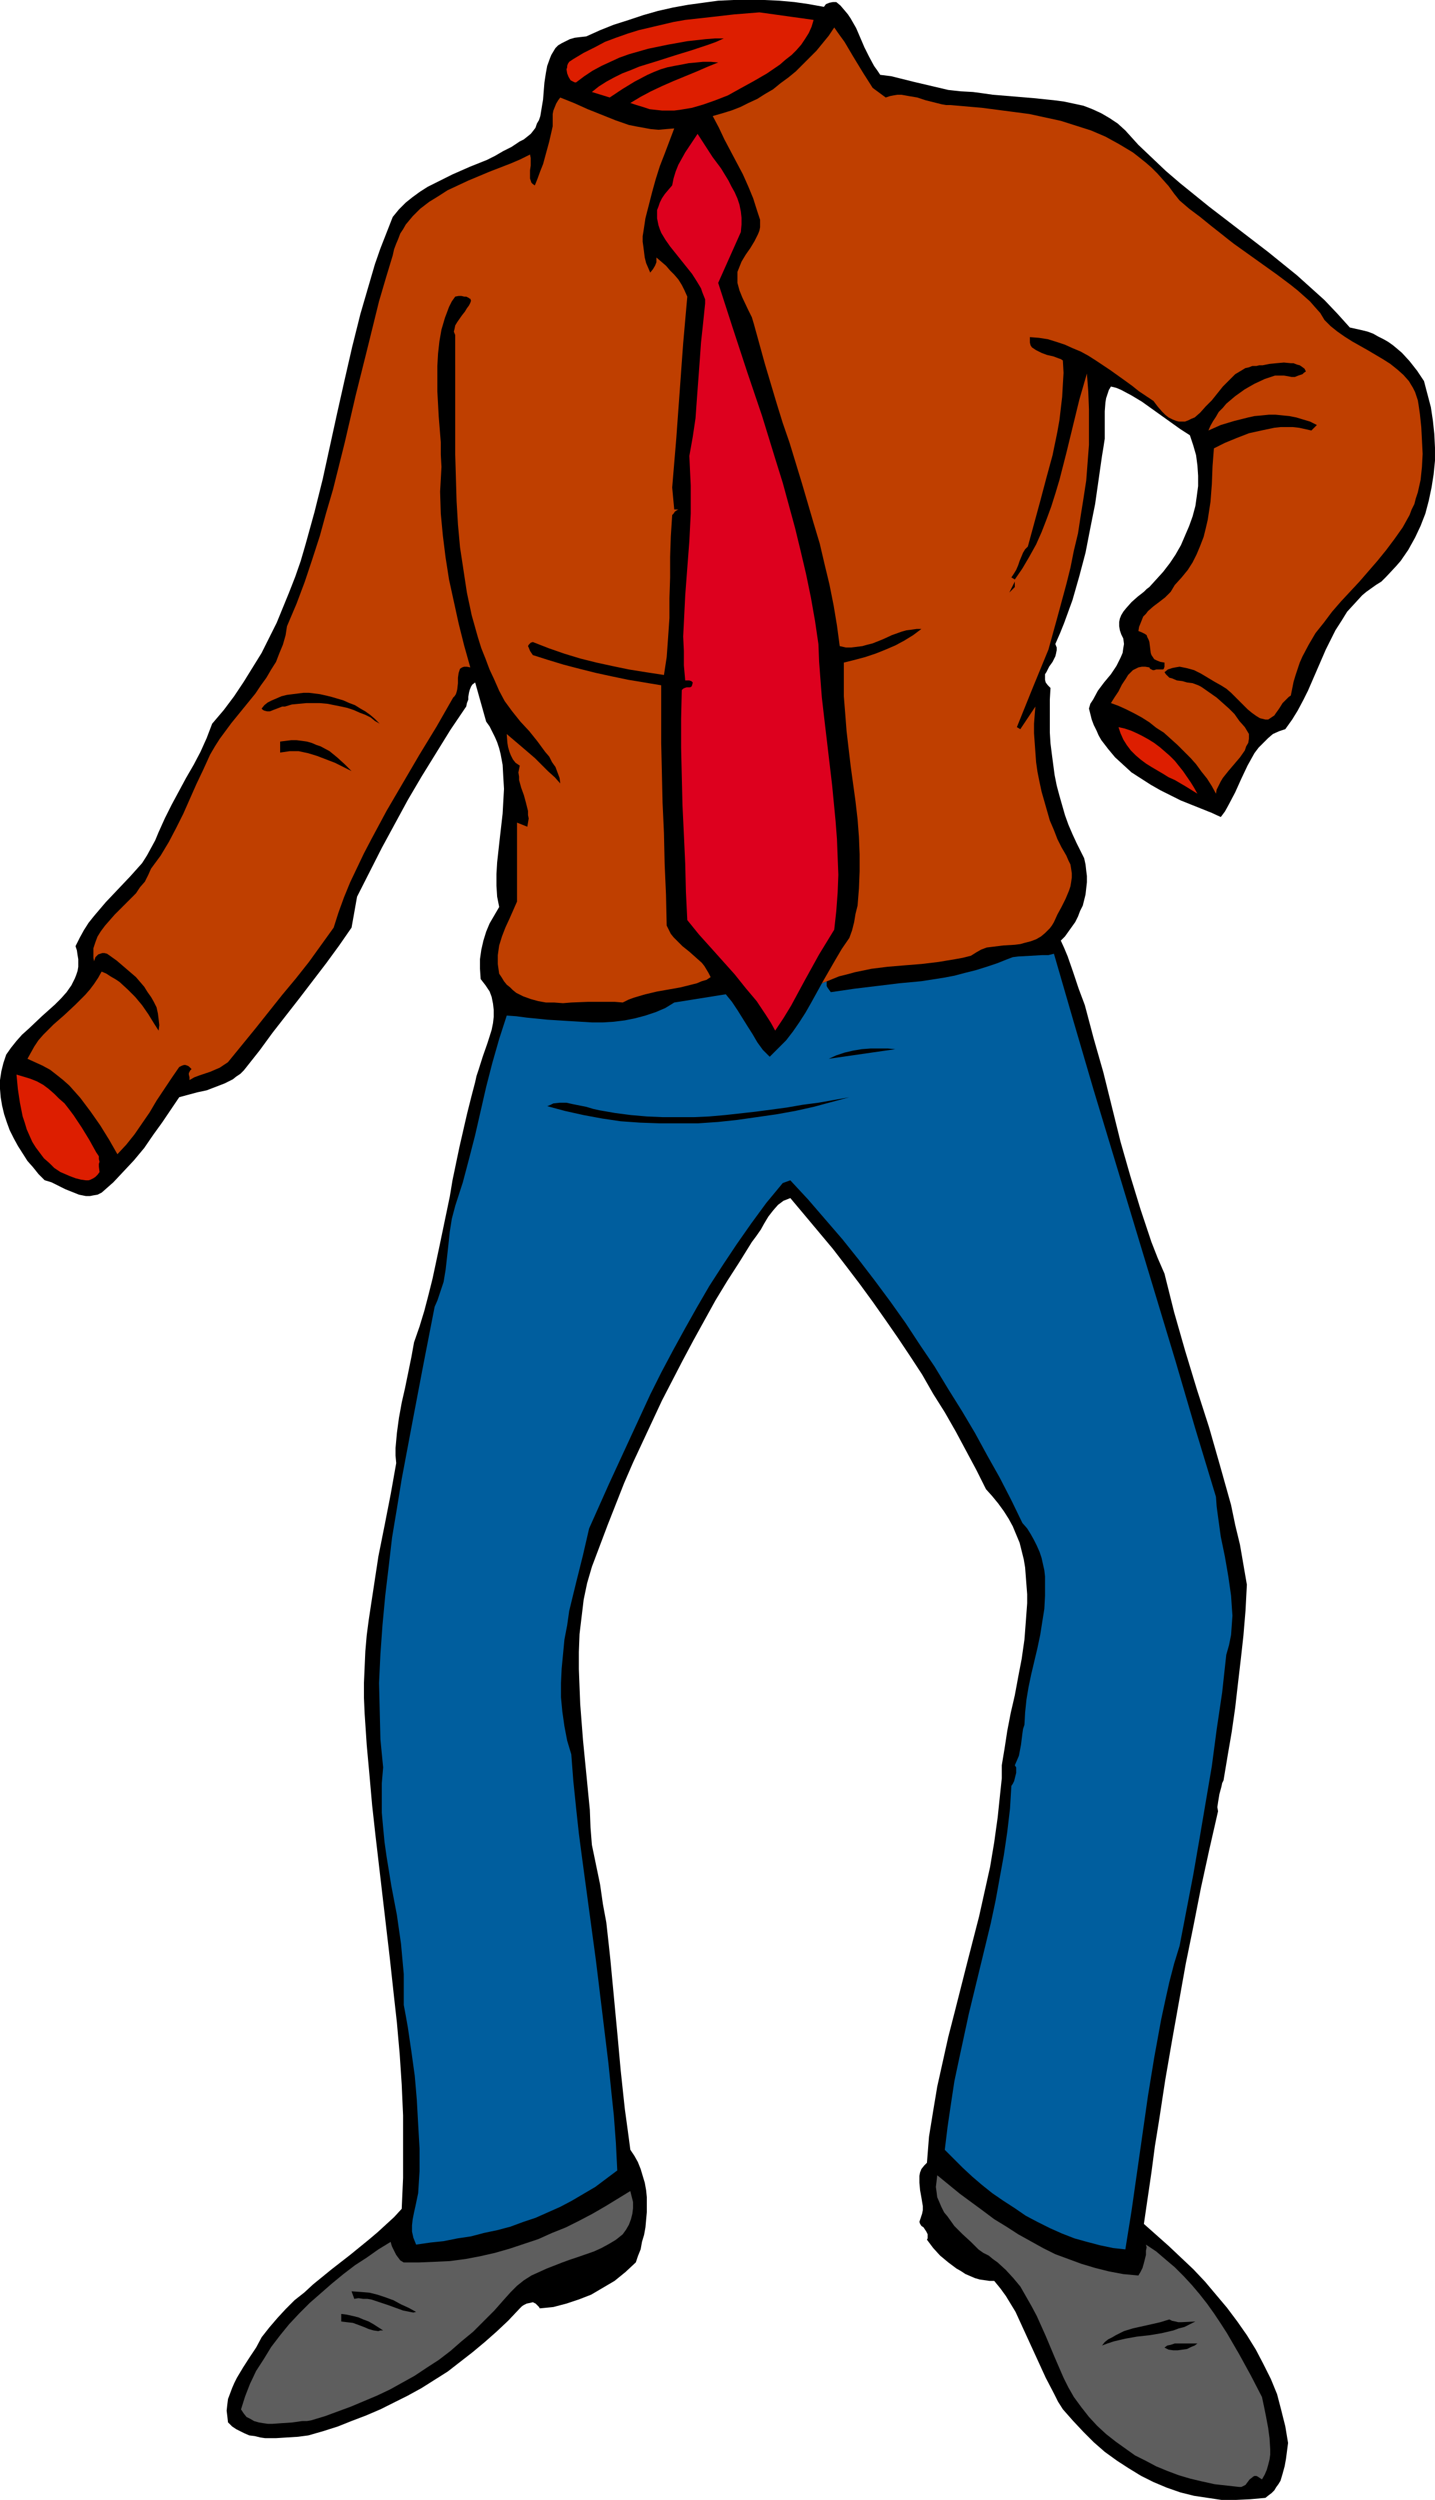
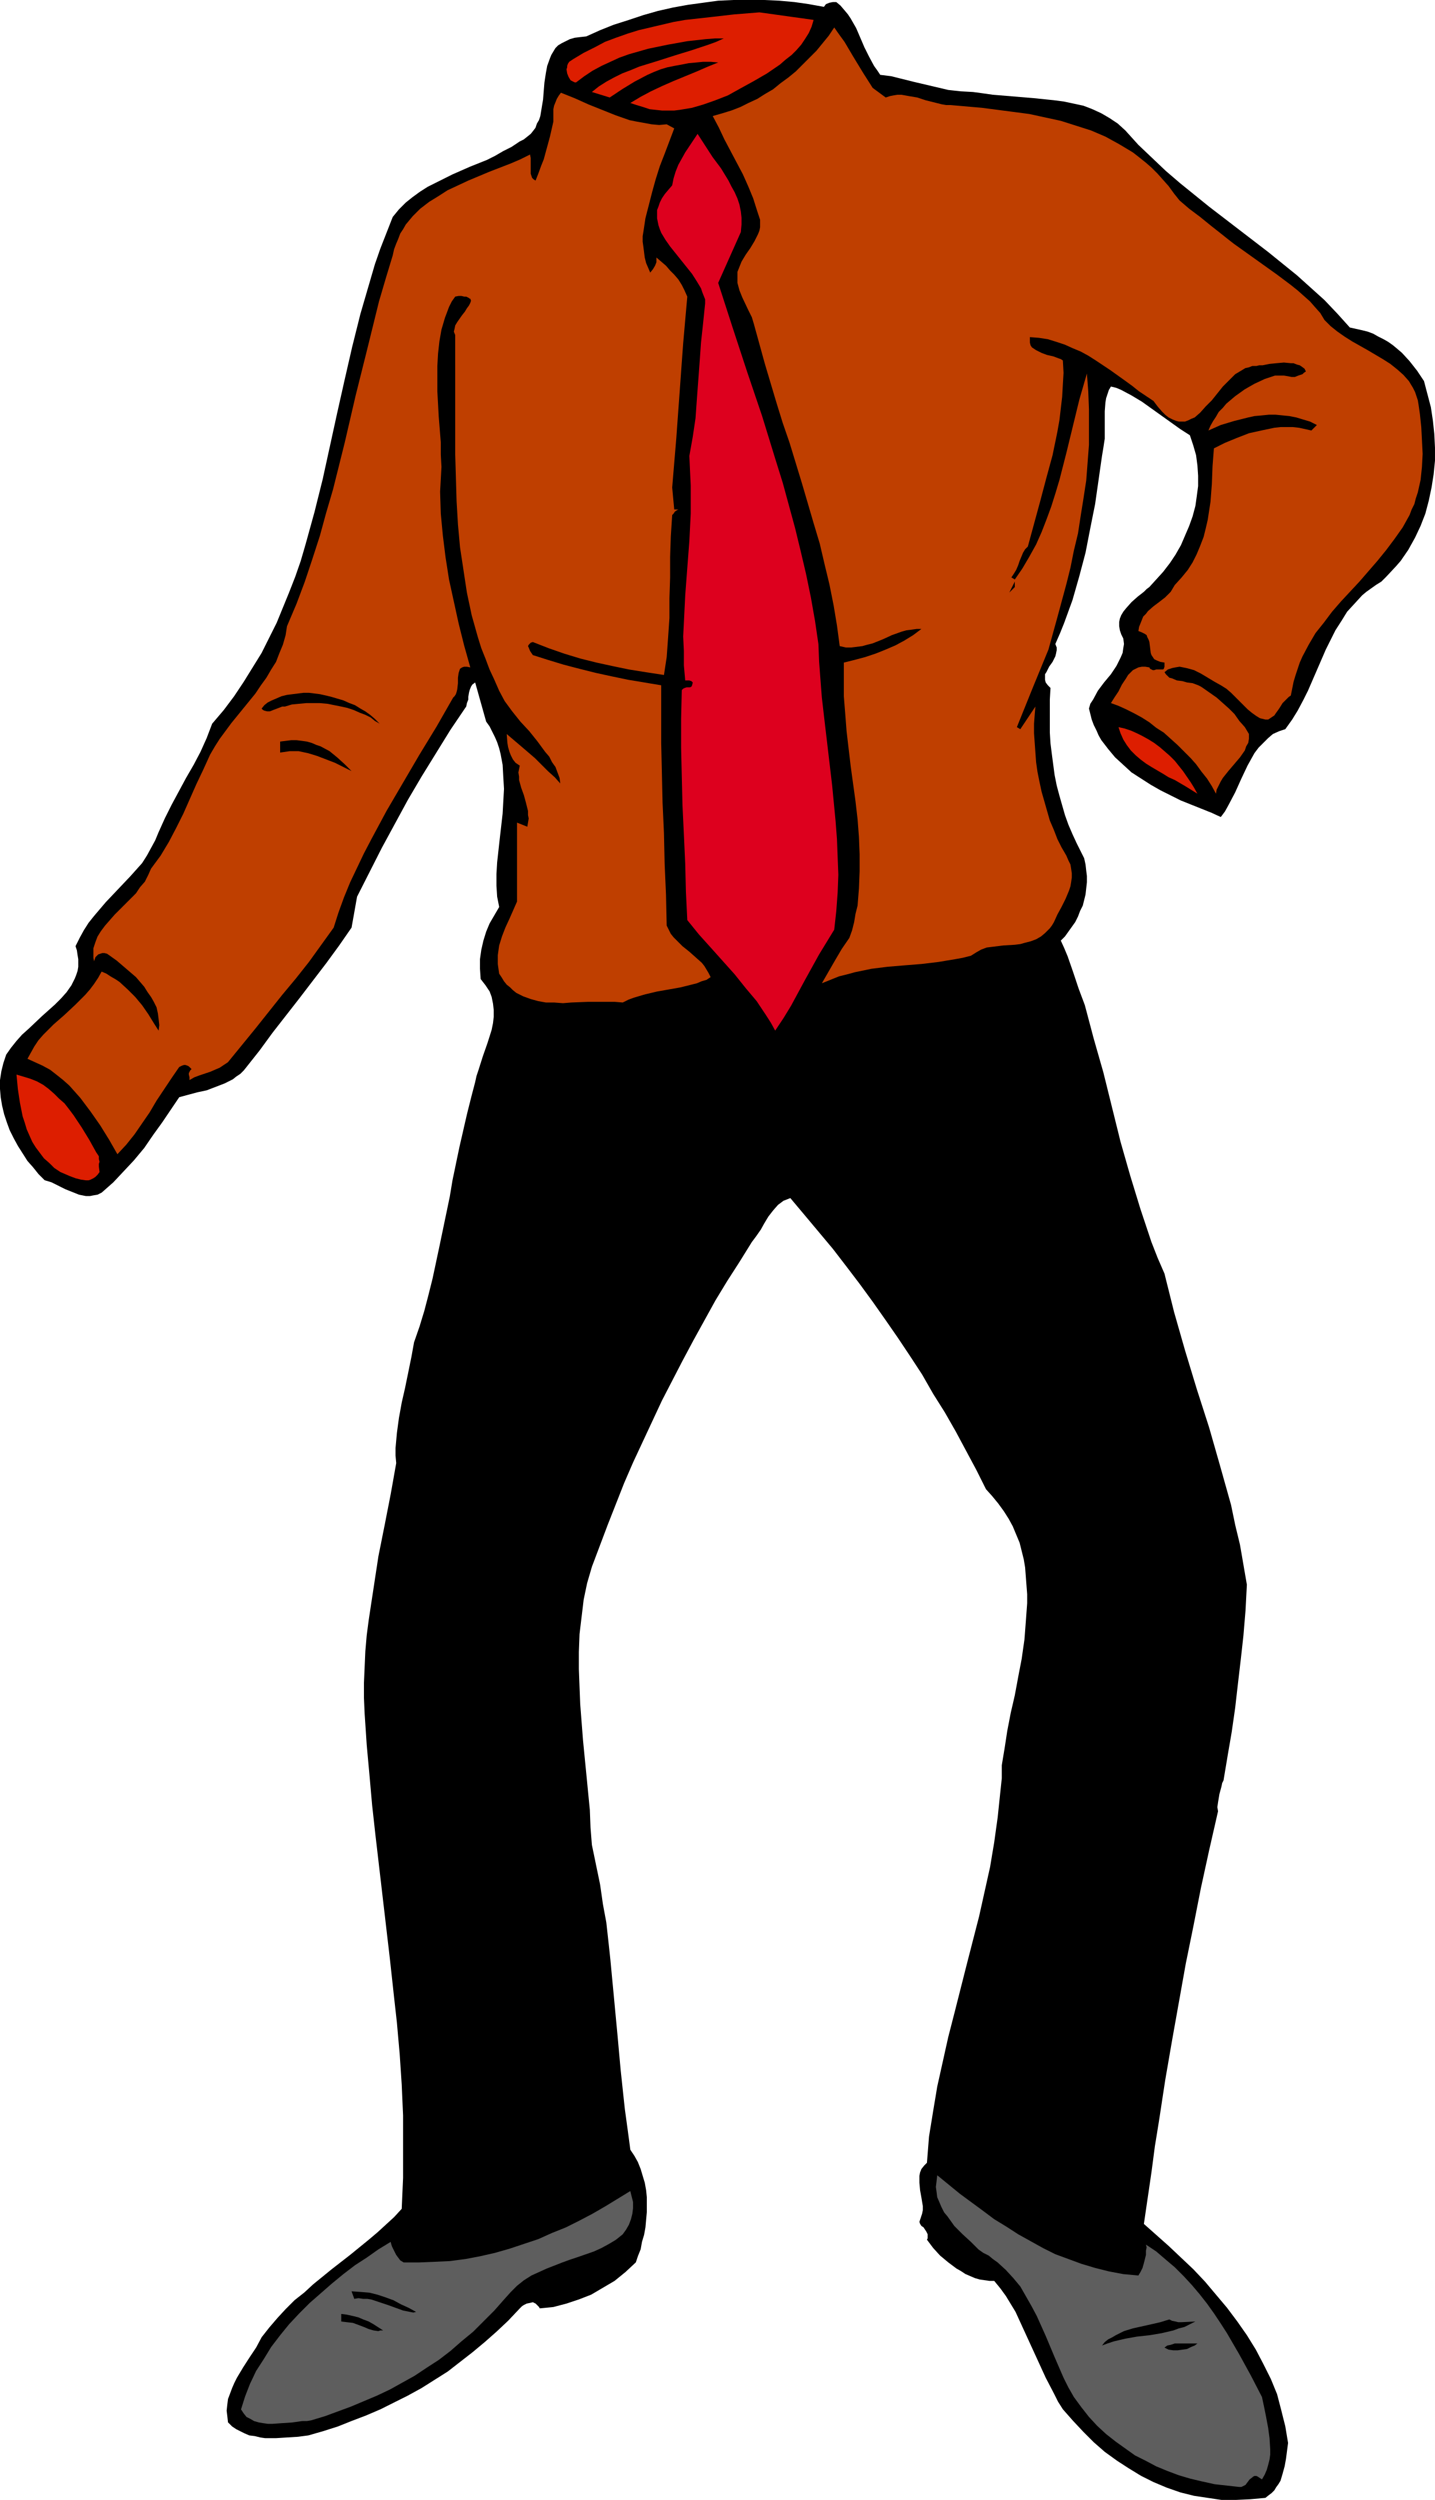
<svg xmlns="http://www.w3.org/2000/svg" xmlns:ns1="http://sodipodi.sourceforge.net/DTD/sodipodi-0.dtd" xmlns:ns2="http://www.inkscape.org/namespaces/inkscape" version="1.0" width="89.361mm" height="155.668mm" id="svg19" ns1:docname="Invisible Man 3.wmf">
  <ns1:namedview id="namedview19" pagecolor="#ffffff" bordercolor="#000000" borderopacity="0.25" ns2:showpageshadow="2" ns2:pageopacity="0.0" ns2:pagecheckerboard="0" ns2:deskcolor="#d1d1d1" ns2:document-units="mm" />
  <defs id="defs1">
    <pattern id="WMFhbasepattern" patternUnits="userSpaceOnUse" width="6" height="6" x="0" y="0" />
  </defs>
  <path style="fill:#000000;fill-opacity:1;fill-rule:evenodd;stroke:none" d="m 196.828,0.485 0.97,0.808 0.97,1.131 0.808,0.97 0.646,0.97 1.293,2.262 0.97,2.262 0.97,2.262 1.131,2.262 1.131,2.101 0.808,1.131 0.646,0.97 2.586,0.323 2.586,0.646 2.586,0.646 2.747,0.646 2.747,0.646 2.747,0.646 2.909,0.323 2.909,0.162 2.424,0.323 2.262,0.323 9.696,0.808 4.686,0.485 2.424,0.323 2.262,0.485 2.262,0.485 2.101,0.808 2.101,0.97 1.939,1.131 1.939,1.293 1.778,1.616 3.07,3.393 3.232,3.07 3.232,3.07 3.394,2.909 3.394,2.747 3.394,2.747 6.949,5.333 6.949,5.333 3.394,2.747 3.394,2.747 3.232,2.909 3.232,2.909 3.07,3.232 2.909,3.232 1.454,0.323 1.454,0.323 1.293,0.323 1.293,0.485 1.131,0.646 1.293,0.646 1.131,0.646 1.131,0.808 0.97,0.808 1.131,0.97 1.778,1.939 1.778,2.262 1.616,2.424 0.808,3.07 0.808,3.07 0.485,3.232 0.323,3.07 0.162,3.232 v 3.07 l -0.323,3.232 -0.485,3.07 -0.646,3.07 -0.808,3.07 -1.131,2.909 -1.293,2.747 -1.616,2.909 -1.778,2.585 -1.131,1.293 -2.262,2.424 -1.131,1.131 -1.293,0.808 -1.131,0.808 -1.131,0.808 -0.97,0.808 -1.778,1.939 -1.778,1.939 -1.293,2.101 -1.454,2.262 -1.131,2.262 -1.131,2.262 -2.101,4.848 -2.101,4.848 -1.131,2.262 -1.293,2.424 -1.293,2.101 -1.616,2.262 -1.454,0.485 -1.454,0.646 -1.131,0.97 -1.131,1.131 -1.131,1.131 -0.97,1.293 -0.808,1.454 -0.808,1.454 -1.454,3.07 -1.454,3.232 -1.616,3.07 -0.808,1.454 -0.97,1.293 -2.101,-0.97 -2.424,-0.97 -4.848,-1.939 -4.848,-2.424 -2.262,-1.293 -2.262,-1.454 -2.262,-1.454 -1.939,-1.778 -1.939,-1.778 -1.616,-1.939 -1.616,-2.101 -0.646,-1.131 -0.485,-1.131 -0.646,-1.293 -0.485,-1.293 -0.323,-1.293 -0.323,-1.293 0.323,-1.131 0.646,-0.97 1.131,-2.101 1.454,-1.939 1.616,-1.939 1.293,-1.939 0.485,-0.97 0.485,-0.97 0.485,-1.131 0.162,-1.131 0.162,-0.97 -0.162,-1.293 -0.485,-0.97 -0.323,-0.97 -0.162,-0.97 v -0.97 l 0.162,-0.808 0.323,-0.808 0.485,-0.808 0.646,-0.808 1.293,-1.454 1.454,-1.293 1.454,-1.131 0.646,-0.646 0.646,-0.485 1.616,-1.778 1.616,-1.778 1.616,-2.101 1.293,-1.939 1.293,-2.262 0.97,-2.262 0.97,-2.262 0.808,-2.262 0.646,-2.424 0.323,-2.262 0.323,-2.424 v -2.424 l -0.162,-2.424 -0.323,-2.424 -0.646,-2.262 -0.808,-2.424 -2.262,-1.454 -2.262,-1.616 -4.525,-3.232 -2.262,-1.616 -2.424,-1.454 -2.424,-1.293 -1.131,-0.485 -1.293,-0.323 -0.485,0.808 -0.323,0.97 -0.323,0.97 -0.162,0.97 -0.162,2.101 v 2.101 4.363 l -0.323,2.101 -0.162,0.97 -0.162,0.97 -0.808,5.656 -0.808,5.656 -1.131,5.656 -1.131,5.817 -1.454,5.494 -1.616,5.656 -1.939,5.332 -0.97,2.424 -1.131,2.585 0.323,0.808 v 0.646 l -0.162,0.808 -0.162,0.646 -0.646,1.293 -0.808,1.131 -0.646,1.293 -0.323,0.485 v 0.646 0.646 l 0.162,0.646 0.485,0.646 0.646,0.646 -0.162,2.747 v 2.585 2.585 2.585 l 0.162,2.585 0.323,2.585 0.323,2.424 0.323,2.424 0.485,2.424 0.646,2.424 0.646,2.262 0.646,2.262 0.808,2.262 0.97,2.262 0.97,2.101 1.131,2.262 0.646,1.293 0.323,1.454 0.162,1.454 0.162,1.293 v 1.454 l -0.162,1.454 -0.162,1.454 -0.323,1.293 -0.323,1.293 -0.646,1.293 -0.485,1.293 -0.646,1.293 -0.808,1.131 -0.808,1.131 -0.808,1.131 -0.97,0.97 0.808,1.778 0.808,1.939 1.293,3.717 1.293,3.878 1.454,3.878 2.101,7.918 2.262,7.918 4.04,16.321 2.262,7.918 2.424,7.918 1.293,3.878 1.293,3.878 1.454,3.717 1.616,3.717 1.131,4.525 1.131,4.525 2.586,9.049 2.747,9.049 2.909,9.049 2.586,9.049 2.586,9.211 0.97,4.686 1.131,4.686 0.808,4.686 0.808,4.686 -0.323,6.14 -0.485,5.817 -0.646,5.817 -0.646,5.494 -0.646,5.656 -0.808,5.656 -0.97,5.656 -0.97,5.817 -0.323,0.646 -0.162,0.808 -0.485,1.778 -0.323,1.939 -0.162,1.131 0.162,0.97 -2.101,9.211 -1.939,8.888 -1.778,9.049 -1.778,8.726 -1.616,9.049 -1.616,9.049 -1.616,9.372 -1.454,9.534 -0.97,5.979 -0.808,6.14 -1.778,12.119 2.909,2.585 2.909,2.585 2.909,2.747 2.909,2.747 2.747,2.909 2.586,3.07 2.586,3.07 2.424,3.232 2.262,3.232 2.101,3.393 1.778,3.393 1.778,3.555 1.454,3.555 0.97,3.717 0.485,1.939 0.485,1.939 0.323,1.939 0.323,1.939 -0.485,3.717 -0.323,1.778 -0.485,1.778 -0.485,1.616 -0.485,0.808 -0.485,0.646 -0.485,0.808 -0.646,0.646 -0.646,0.485 -0.808,0.646 -3.555,0.323 -3.394,0.162 h -3.394 l -3.232,-0.485 -3.232,-0.485 -3.232,-0.808 -3.232,-1.131 -3.07,-1.293 -2.909,-1.454 -2.909,-1.778 -2.747,-1.778 -2.909,-2.101 -2.586,-2.262 -2.424,-2.424 -2.424,-2.585 -2.424,-2.747 -1.131,-1.778 -0.97,-1.939 -1.939,-3.717 -3.555,-7.756 -1.778,-3.878 -1.778,-3.878 -2.262,-3.717 -1.293,-1.778 -1.454,-1.778 h -1.131 l -1.131,-0.162 -1.131,-0.162 -1.131,-0.323 -1.131,-0.485 -1.131,-0.485 -0.97,-0.646 -1.131,-0.646 -1.939,-1.454 -1.939,-1.616 -1.616,-1.778 -1.454,-1.939 0.162,-0.323 v -0.323 -0.646 l -0.323,-0.646 -0.323,-0.485 -0.323,-0.485 -0.485,-0.323 -0.323,-0.485 -0.162,-0.485 0.323,-0.97 0.323,-0.97 0.162,-0.808 v -0.97 l -0.162,-0.97 -0.162,-0.97 -0.323,-1.778 -0.162,-1.778 v -0.808 -0.808 l 0.162,-0.808 0.323,-0.808 0.646,-0.808 0.646,-0.646 0.485,-6.14 0.97,-5.979 0.97,-5.817 1.293,-5.817 1.293,-5.817 1.454,-5.656 2.909,-11.473 2.909,-11.311 1.293,-5.817 1.293,-5.817 0.97,-5.817 0.808,-5.817 0.646,-6.14 0.323,-3.07 v -3.07 l 0.646,-3.878 0.646,-4.201 0.808,-4.201 0.97,-4.201 0.808,-4.363 0.808,-4.201 0.646,-4.525 0.323,-4.201 0.323,-4.363 v -2.101 l -0.162,-2.101 -0.162,-2.101 -0.162,-2.101 -0.323,-1.939 -0.485,-1.939 -0.485,-1.939 -0.808,-1.939 -0.808,-1.939 -0.97,-1.778 -1.131,-1.778 -1.293,-1.778 -1.454,-1.778 -1.454,-1.616 -2.262,-4.525 -2.424,-4.525 -2.424,-4.525 -2.586,-4.525 -2.747,-4.363 -2.586,-4.525 -2.747,-4.201 -2.909,-4.363 -2.909,-4.201 -3.07,-4.363 -3.07,-4.201 -3.07,-4.04 -3.232,-4.201 -6.626,-7.918 -3.394,-4.04 -0.808,0.323 -0.808,0.323 -0.646,0.485 -0.646,0.485 -1.131,1.293 -1.131,1.454 -0.97,1.616 -0.808,1.454 -1.131,1.616 -0.97,1.293 -2.909,4.686 -2.909,4.525 -2.747,4.525 -2.586,4.686 -2.586,4.686 -2.586,4.848 -2.424,4.686 -2.424,4.686 -2.262,4.848 -2.262,4.848 -2.262,4.848 -2.101,4.848 -3.878,9.857 -3.717,9.857 -1.131,3.878 -0.808,3.878 -0.485,4.04 -0.485,4.04 -0.162,4.201 v 4.04 l 0.162,4.201 0.162,4.04 0.646,8.403 0.808,8.241 0.808,8.241 0.162,4.201 0.323,4.04 0.97,4.686 0.97,4.686 0.646,4.525 0.808,4.363 0.485,4.363 0.485,4.525 0.808,8.564 0.808,8.564 0.808,8.888 0.485,4.525 0.485,4.525 0.646,4.686 0.646,4.848 0.97,1.454 0.808,1.454 0.646,1.616 0.485,1.616 0.485,1.616 0.323,1.778 0.162,1.616 v 1.778 1.778 l -0.162,1.778 -0.162,1.778 -0.323,1.778 -0.485,1.616 -0.323,1.778 -0.646,1.616 -0.485,1.454 -2.424,2.262 -2.586,2.101 -2.747,1.616 -2.747,1.616 -2.909,1.131 -2.909,0.97 -3.07,0.808 -1.616,0.162 -1.616,0.162 -0.162,-0.323 -0.323,-0.323 -0.485,-0.485 -0.646,-0.323 -0.646,0.162 -0.808,0.162 -0.646,0.323 -0.485,0.323 -0.485,0.485 -2.747,2.909 -2.747,2.585 -2.747,2.424 -2.909,2.424 -2.909,2.262 -2.909,2.262 -3.07,1.939 -3.07,1.939 -3.232,1.778 -3.232,1.616 -3.232,1.616 -3.394,1.454 -3.394,1.293 -3.232,1.293 -3.555,1.131 -3.394,0.97 -2.424,0.323 -2.586,0.162 -2.586,0.162 h -2.586 l -1.131,-0.162 -1.293,-0.323 -1.293,-0.162 -1.131,-0.485 -0.97,-0.485 -0.97,-0.485 -0.97,-0.646 -0.97,-0.97 -0.162,-1.454 -0.162,-1.293 0.162,-1.454 0.162,-1.293 0.485,-1.293 0.485,-1.293 0.485,-1.131 0.646,-1.293 1.454,-2.424 1.454,-2.262 1.616,-2.424 1.293,-2.424 1.778,-2.262 1.939,-2.262 1.939,-2.101 2.101,-2.101 2.262,-1.778 2.101,-1.939 4.363,-3.555 4.363,-3.393 4.363,-3.555 2.101,-1.778 1.939,-1.778 1.939,-1.778 1.778,-1.939 0.323,-7.272 v -7.272 -7.433 l -0.323,-7.272 -0.485,-7.272 -0.646,-7.272 -0.808,-7.272 -0.808,-7.433 -3.394,-29.086 -0.808,-7.272 -0.646,-7.272 -0.646,-7.11 -0.485,-7.272 -0.162,-3.717 v -3.555 l 0.162,-3.717 0.162,-3.717 0.323,-3.717 0.485,-3.717 1.131,-7.433 1.131,-7.433 1.454,-7.272 1.454,-7.433 1.293,-7.272 -0.162,-1.778 v -1.778 l 0.323,-3.555 0.485,-3.555 0.646,-3.555 0.808,-3.555 1.454,-7.11 0.646,-3.555 1.293,-3.717 1.131,-3.717 0.97,-3.717 0.97,-3.878 1.616,-7.595 1.616,-7.756 0.808,-3.878 0.646,-3.878 1.616,-7.756 1.778,-7.756 0.97,-3.878 0.97,-3.717 0.323,-1.454 0.485,-1.454 0.97,-3.07 1.131,-3.232 0.97,-3.07 0.323,-1.616 0.162,-1.454 v -1.616 l -0.162,-1.454 -0.323,-1.616 -0.485,-1.293 -0.97,-1.454 -1.131,-1.454 -0.162,-2.424 v -2.262 l 0.323,-2.262 0.485,-2.101 0.646,-2.101 0.808,-1.939 1.131,-1.939 1.131,-1.939 -0.485,-2.424 -0.162,-2.585 v -2.747 l 0.162,-2.747 0.646,-5.817 0.646,-5.656 0.162,-2.909 0.162,-2.909 -0.162,-2.747 -0.162,-2.909 -0.485,-2.585 -0.323,-1.293 -0.485,-1.454 -0.485,-1.131 -0.646,-1.293 -0.646,-1.293 -0.808,-1.131 v 0 l -2.586,-9.211 -0.646,0.485 -0.323,0.485 -0.323,0.808 -0.162,0.646 -0.162,0.97 v 0.646 l -0.323,0.808 -0.162,0.808 -3.717,5.494 -3.394,5.494 -3.394,5.494 -3.232,5.494 -3.07,5.656 -3.07,5.656 -5.818,11.473 -1.293,7.272 -2.909,4.201 -3.07,4.201 -6.302,8.241 -6.302,8.08 -3.07,4.201 -3.07,3.878 -0.646,0.808 -0.808,0.808 -0.97,0.646 -0.808,0.646 -1.939,0.97 -2.101,0.808 -2.101,0.808 -2.262,0.485 -4.202,1.131 -4.04,5.979 -2.101,2.909 -2.101,3.07 -2.424,2.909 -2.424,2.585 -2.424,2.585 -2.747,2.424 -0.97,0.485 -0.97,0.162 -0.808,0.162 h -0.97 l -0.808,-0.162 -0.808,-0.162 -1.616,-0.646 -1.616,-0.646 -1.616,-0.808 -1.616,-0.808 -1.616,-0.485 -1.454,-1.454 -1.293,-1.616 -1.293,-1.454 -1.131,-1.778 -1.131,-1.778 -0.97,-1.778 -0.97,-1.939 -0.646,-1.778 -0.646,-1.939 L 0.485,260.162 0.162,258.223 0,256.284 v -2.101 l 0.323,-2.101 0.485,-1.939 0.646,-1.939 1.131,-1.616 1.293,-1.616 1.293,-1.454 1.616,-1.454 3.07,-2.909 3.07,-2.747 1.454,-1.454 1.293,-1.454 1.131,-1.616 0.808,-1.616 0.323,-0.808 0.323,-0.97 0.162,-0.97 v -0.808 -0.97 l -0.162,-0.97 -0.162,-1.131 -0.323,-0.97 0.97,-1.939 0.97,-1.778 1.131,-1.778 1.293,-1.616 2.747,-3.232 2.909,-3.07 2.909,-3.07 2.747,-3.07 1.131,-1.778 0.97,-1.778 0.97,-1.778 0.808,-1.939 1.454,-3.232 1.616,-3.232 3.394,-6.302 1.778,-3.07 1.616,-3.07 1.454,-3.232 1.293,-3.393 2.747,-3.232 2.424,-3.232 2.262,-3.393 2.101,-3.393 2.101,-3.393 1.778,-3.555 1.778,-3.555 1.454,-3.555 1.454,-3.555 1.454,-3.717 1.293,-3.717 1.131,-3.878 2.101,-7.595 1.939,-7.756 3.394,-15.513 1.778,-7.918 1.778,-7.756 1.939,-7.756 2.262,-7.756 1.131,-3.878 1.293,-3.717 1.454,-3.717 1.454,-3.717 1.454,-1.778 1.616,-1.616 1.616,-1.293 1.778,-1.293 1.778,-1.131 1.939,-0.97 3.878,-1.939 4.04,-1.778 4.04,-1.616 1.939,-0.97 1.939,-1.131 1.939,-0.97 1.939,-1.293 0.97,-0.485 0.808,-0.646 0.808,-0.646 0.646,-0.808 0.485,-0.646 0.323,-0.97 0.485,-0.808 0.323,-0.97 0.323,-1.939 0.323,-1.939 0.162,-2.101 0.162,-1.939 0.323,-2.101 0.323,-1.778 0.646,-1.778 0.323,-0.808 0.485,-0.808 0.485,-0.808 0.646,-0.646 0.808,-0.485 0.97,-0.485 0.97,-0.485 1.131,-0.323 1.293,-0.162 1.454,-0.162 3.232,-1.454 3.232,-1.293 3.555,-1.131 3.394,-1.131 3.394,-0.97 3.555,-0.808 3.555,-0.646 3.555,-0.485 3.555,-0.485 L 172.588,0 h 3.717 3.555 l 3.555,0.162 3.555,0.323 3.394,0.485 3.555,0.646 0.485,-0.646 0.808,-0.323 0.808,-0.162 z" id="path1" />
  <path style="fill:#dd1e00;fill-opacity:1;fill-rule:evenodd;stroke:none" d="m 191.495,4.686 -0.485,1.616 -0.646,1.454 -0.808,1.293 -0.97,1.454 -1.131,1.293 -1.131,1.131 -1.454,1.131 -1.293,1.131 -3.07,2.101 -3.07,1.778 -3.232,1.778 -2.909,1.616 -2.909,1.131 -2.747,0.97 -2.747,0.808 -2.909,0.485 -1.293,0.162 h -1.454 -1.454 l -1.454,-0.162 -1.454,-0.162 -1.454,-0.485 -1.616,-0.485 -1.454,-0.485 2.424,-1.454 2.424,-1.293 2.747,-1.293 2.586,-1.131 2.747,-1.131 2.747,-1.131 2.586,-1.131 2.424,-0.97 -1.778,-0.162 h -1.778 l -1.616,0.162 -1.778,0.162 -1.616,0.323 -1.778,0.323 -1.616,0.323 -1.616,0.485 -1.616,0.646 -1.454,0.646 -3.07,1.616 -2.909,1.778 -2.909,1.939 -4.202,-1.293 1.616,-1.293 1.778,-1.131 1.778,-0.97 1.939,-0.97 2.101,-0.808 1.939,-0.808 4.202,-1.293 4.04,-1.293 4.202,-1.293 3.878,-1.293 1.778,-0.646 1.778,-0.808 h -2.101 l -2.101,0.162 -4.363,0.485 -4.525,0.808 -4.686,0.97 -2.262,0.646 -2.262,0.646 -2.262,0.808 -2.101,0.97 -2.101,0.97 -2.101,1.131 -1.939,1.293 -1.939,1.454 h -0.323 l -0.323,-0.162 -0.323,-0.162 -0.323,-0.162 -0.485,-0.808 -0.323,-0.808 -0.162,-0.97 0.162,-0.485 v -0.323 l 0.162,-0.485 0.323,-0.485 0.485,-0.323 0.485,-0.323 2.424,-1.454 2.586,-1.293 2.424,-1.293 2.586,-0.97 2.747,-0.97 2.586,-0.808 2.747,-0.646 2.747,-0.646 2.747,-0.646 2.747,-0.485 5.818,-0.646 5.656,-0.646 5.979,-0.485 z" id="path2" />
-   <path style="fill:#005e9e;fill-opacity:1;fill-rule:evenodd;stroke:none" d="m 197.474,229.783 -2.909,1.131 v 0.485 0.323 0.323 l 0.162,0.323 0.808,1.131 5.494,-0.808 5.333,-0.646 5.333,-0.646 5.171,-0.485 5.171,-0.808 2.586,-0.485 2.424,-0.646 2.586,-0.646 2.586,-0.808 2.424,-0.808 2.424,-0.97 1.293,-0.485 1.293,-0.162 2.909,-0.162 2.747,-0.162 h 1.454 l 1.293,-0.323 4.686,16.159 4.686,15.998 19.23,63.667 4.686,15.998 4.848,15.998 0.162,2.262 0.323,2.424 0.646,4.686 0.97,4.686 0.808,4.686 0.646,4.525 0.162,2.424 0.162,2.262 -0.162,2.262 -0.162,2.262 -0.485,2.424 -0.646,2.262 -0.97,8.888 -1.293,8.726 -1.131,8.564 -1.454,8.564 -1.454,8.564 -1.454,8.403 -3.232,16.805 -1.293,4.201 -1.131,4.363 -0.97,4.363 -0.97,4.525 -1.616,8.888 -1.454,8.888 -1.293,9.049 -1.293,9.049 -1.293,9.049 -1.454,9.049 -2.909,-0.323 -3.07,-0.646 -3.07,-0.808 -2.909,-0.808 -2.909,-1.131 -2.909,-1.293 -2.909,-1.454 -2.747,-1.454 -2.586,-1.778 -2.747,-1.778 -2.586,-1.778 -2.424,-1.939 -2.262,-1.939 -2.262,-2.101 -2.101,-2.101 -2.101,-2.101 0.646,-5.333 0.808,-5.494 0.808,-5.333 1.131,-5.333 2.262,-10.503 2.586,-10.665 2.586,-10.665 1.131,-5.333 0.97,-5.332 0.97,-5.333 0.808,-5.494 0.646,-5.494 0.323,-5.332 0.323,-0.485 0.323,-0.646 0.323,-1.293 0.162,-0.646 v -0.646 -0.646 l -0.323,-0.485 0.485,-1.131 0.485,-1.131 0.485,-2.585 0.162,-1.293 0.162,-1.293 0.162,-1.131 0.323,-0.97 0.162,-2.909 0.323,-3.07 0.485,-2.909 0.646,-3.07 1.454,-6.14 0.646,-3.07 0.485,-3.07 0.485,-3.07 0.162,-3.07 v -2.909 -1.616 l -0.162,-1.454 -0.323,-1.454 -0.323,-1.454 -0.485,-1.454 -0.646,-1.454 -0.646,-1.293 -0.808,-1.454 -0.808,-1.293 -1.131,-1.293 -2.586,-5.333 -2.747,-5.332 -2.909,-5.171 -2.909,-5.333 -3.07,-5.171 -3.232,-5.171 -3.232,-5.333 -3.394,-5.009 -3.394,-5.171 -3.555,-5.009 -3.717,-5.009 -3.717,-4.848 -3.878,-4.848 -4.04,-4.686 -4.04,-4.686 -4.202,-4.525 -1.778,0.646 -3.878,4.686 -3.555,4.848 -3.394,4.848 -3.232,4.848 -3.232,5.009 -2.909,5.009 -2.909,5.171 -2.747,5.009 -2.747,5.171 -2.586,5.171 -4.848,10.503 -4.848,10.503 -4.686,10.503 -1.454,6.302 -1.616,6.464 -1.616,6.625 -0.485,3.393 -0.646,3.393 -0.323,3.393 -0.323,3.393 -0.162,3.393 v 3.393 l 0.323,3.393 0.485,3.393 0.646,3.393 0.97,3.232 0.485,6.302 0.646,6.302 0.646,5.979 0.808,6.14 1.616,11.958 1.616,11.958 1.454,11.958 1.454,11.958 0.646,6.302 0.646,6.14 0.485,6.464 0.323,6.464 -2.586,1.939 -2.586,1.939 -2.747,1.616 -2.747,1.616 -2.747,1.454 -2.909,1.293 -2.909,1.293 -2.909,0.97 -3.07,1.131 -3.07,0.808 -3.07,0.646 -3.07,0.808 -3.232,0.485 -3.232,0.646 -3.07,0.323 -3.394,0.485 -0.323,-0.808 -0.323,-0.808 -0.323,-1.454 v -1.454 l 0.162,-1.454 0.323,-1.616 0.323,-1.454 0.646,-3.07 0.162,-2.585 0.162,-2.585 v -5.332 l -0.323,-5.656 -0.323,-5.817 -0.485,-5.656 -0.808,-5.817 -0.808,-5.494 -0.485,-2.747 -0.485,-2.585 v -3.717 -3.555 l -0.323,-3.555 -0.323,-3.555 -0.485,-3.393 -0.485,-3.393 -1.293,-6.787 -1.131,-6.948 -0.485,-3.393 -0.323,-3.393 -0.323,-3.555 v -3.555 -3.393 l 0.323,-3.717 -0.323,-3.232 -0.323,-3.393 -0.162,-6.625 -0.162,-6.625 0.323,-6.787 0.485,-6.787 0.646,-6.948 0.808,-6.787 0.808,-6.948 1.131,-6.787 1.131,-6.948 2.586,-13.735 1.293,-6.787 1.293,-6.787 1.293,-6.625 1.293,-6.625 0.646,-1.454 0.485,-1.454 0.97,-2.909 0.485,-2.909 0.323,-2.909 0.323,-2.909 0.323,-3.07 0.485,-3.07 0.808,-3.07 1.778,-5.494 1.454,-5.494 1.454,-5.656 1.293,-5.656 1.293,-5.656 1.454,-5.656 1.616,-5.656 1.778,-5.494 2.262,0.162 2.424,0.323 4.848,0.485 5.171,0.323 5.333,0.323 h 2.586 l 2.586,-0.162 2.586,-0.323 2.424,-0.485 2.424,-0.646 2.424,-0.808 2.262,-0.97 2.101,-1.293 12.12,-1.939 1.454,1.778 1.293,1.939 2.424,3.878 1.131,1.778 1.131,1.939 1.293,1.778 0.808,0.808 0.808,0.808 1.939,-1.939 1.939,-1.939 1.616,-2.101 1.454,-2.101 1.454,-2.262 1.293,-2.262 2.586,-4.686 z" id="path3" />
  <path style="fill:#bf3f00;fill-opacity:1;fill-rule:evenodd;stroke:none" d="m 193.434,231.398 3.07,-5.333 1.616,-2.747 1.778,-2.585 0.646,-1.778 0.485,-1.939 0.323,-1.939 0.485,-1.939 0.323,-4.04 0.162,-4.04 v -4.04 l -0.162,-4.04 -0.323,-4.201 -0.485,-4.201 -1.131,-8.241 -0.97,-8.241 -0.323,-4.201 -0.323,-4.04 v -4.04 -3.878 l 2.586,-0.646 2.424,-0.646 2.424,-0.808 2.424,-0.97 2.262,-0.97 2.101,-1.131 2.101,-1.293 1.939,-1.454 h -1.131 l -1.131,0.162 -1.293,0.162 -1.131,0.323 -2.262,0.808 -2.101,0.97 -2.424,0.97 -1.293,0.323 -1.131,0.323 -1.293,0.162 -1.293,0.162 h -1.293 l -1.454,-0.323 -0.646,-4.848 -0.808,-4.848 -0.97,-4.848 -1.131,-4.686 -1.131,-4.848 -1.454,-4.848 -2.747,-9.372 -2.909,-9.534 -1.616,-4.686 -1.454,-4.686 -2.747,-9.211 -1.293,-4.686 -1.293,-4.686 -0.485,-1.616 -0.808,-1.616 -1.454,-3.07 -0.646,-1.616 -0.485,-1.778 v -0.808 -0.808 -0.97 l 0.323,-0.808 0.323,-0.808 0.323,-0.808 0.97,-1.616 1.131,-1.616 0.97,-1.616 0.808,-1.616 0.323,-0.808 0.162,-0.808 v -0.97 -0.808 l -0.323,-0.97 -0.323,-0.97 -0.97,-3.07 -1.131,-2.747 -1.293,-2.909 -1.454,-2.747 -1.454,-2.747 -1.454,-2.747 -1.293,-2.747 -1.454,-2.747 2.262,-0.646 2.101,-0.646 2.101,-0.808 1.939,-0.97 2.101,-0.97 1.778,-1.131 1.939,-1.131 1.778,-1.454 1.778,-1.293 1.778,-1.454 1.616,-1.616 1.616,-1.616 1.616,-1.616 1.454,-1.778 1.454,-1.778 1.293,-1.939 1.131,1.616 1.293,1.778 2.101,3.555 2.262,3.717 1.131,1.778 1.131,1.778 3.07,2.262 0.97,-0.323 0.808,-0.162 0.97,-0.162 h 0.97 l 1.778,0.323 1.939,0.323 1.939,0.646 1.939,0.485 1.939,0.485 0.97,0.162 h 0.97 l 7.434,0.646 7.434,0.97 3.717,0.485 3.717,0.808 3.717,0.808 3.555,1.131 3.555,1.131 3.394,1.454 3.232,1.778 1.616,0.97 1.616,0.97 1.454,1.131 1.616,1.293 1.293,1.131 1.454,1.454 1.293,1.454 1.293,1.454 1.293,1.778 1.293,1.616 1.131,0.97 1.131,0.97 2.586,1.939 2.586,2.101 2.262,1.778 1.616,1.293 1.454,1.131 3.394,2.424 3.394,2.424 3.394,2.424 3.232,2.424 1.616,1.293 1.454,1.293 1.454,1.293 1.131,1.293 1.293,1.454 0.97,1.616 1.454,1.454 1.616,1.293 1.616,1.131 1.778,1.131 3.717,2.101 3.555,2.101 1.778,1.131 1.616,1.293 1.454,1.293 1.293,1.454 0.97,1.616 0.485,0.97 0.323,0.97 0.323,0.97 0.162,0.97 0.162,1.131 0.162,1.131 0.323,3.07 0.162,3.07 0.162,3.232 -0.162,3.07 -0.323,3.07 -0.646,2.909 -0.485,1.454 -0.323,1.293 -0.646,1.293 -0.485,1.293 -1.616,2.909 -1.939,2.747 -1.939,2.585 -2.101,2.585 -4.202,4.848 -4.363,4.686 -2.101,2.424 -1.939,2.585 -1.939,2.424 -1.616,2.747 -1.454,2.747 -0.646,1.454 -0.485,1.454 -0.485,1.454 -0.485,1.616 -0.323,1.616 -0.323,1.616 -0.485,0.323 -0.485,0.485 -0.97,0.97 -0.808,1.293 -0.808,1.131 -0.323,0.485 -0.485,0.323 -0.485,0.323 -0.485,0.323 h -0.646 l -0.646,-0.162 -0.646,-0.162 -0.808,-0.485 -1.131,-0.808 -0.97,-0.808 -1.939,-1.939 -1.939,-1.939 -1.131,-0.97 -1.293,-0.808 -1.454,-0.808 -1.616,-0.97 -1.616,-0.97 -1.616,-0.808 -1.778,-0.485 -0.808,-0.162 -0.808,-0.162 -0.97,0.162 -0.808,0.162 -0.97,0.323 -0.808,0.646 0.323,0.485 0.485,0.485 0.323,0.323 0.646,0.162 1.131,0.485 1.293,0.162 1.131,0.323 1.293,0.162 1.293,0.485 0.646,0.323 0.485,0.323 1.616,1.131 1.616,1.131 1.454,1.293 1.454,1.293 1.293,1.293 1.131,1.616 1.293,1.454 0.97,1.616 v 1.131 l -0.162,0.97 -0.485,0.808 -0.323,0.97 -1.131,1.616 -2.747,3.232 -1.293,1.616 -0.485,0.808 -0.485,0.97 -0.485,0.97 -0.162,0.97 -0.97,-1.778 -1.131,-1.778 -1.293,-1.616 -1.293,-1.778 -1.293,-1.454 -1.616,-1.616 -1.454,-1.454 -1.616,-1.454 -1.616,-1.454 -1.778,-1.131 -1.616,-1.293 -1.778,-1.131 -1.778,-0.97 -1.939,-0.97 -1.778,-0.808 -1.778,-0.646 0.808,-1.293 0.97,-1.454 0.808,-1.616 0.97,-1.454 0.485,-0.808 0.485,-0.485 0.646,-0.646 0.646,-0.323 0.646,-0.323 0.808,-0.162 h 0.808 l 0.97,0.162 0.162,0.323 0.323,0.162 0.323,0.162 h 0.323 l 0.485,-0.162 h 1.293 0.323 l 0.162,-0.162 0.162,-0.485 v -0.97 l -0.97,-0.162 -0.808,-0.323 -0.646,-0.323 -0.323,-0.485 -0.323,-0.485 -0.162,-0.485 -0.162,-1.293 -0.162,-1.293 -0.162,-0.485 -0.323,-0.646 -0.162,-0.485 -0.485,-0.323 -0.646,-0.323 -0.808,-0.323 0.162,-0.97 0.323,-0.808 0.323,-0.808 0.323,-0.808 0.646,-0.646 0.485,-0.646 1.293,-1.131 1.293,-0.97 1.454,-1.131 1.293,-1.293 0.485,-0.808 0.485,-0.808 1.616,-1.778 1.454,-1.778 1.131,-1.778 0.97,-1.939 0.808,-1.939 0.808,-2.101 0.485,-1.939 0.485,-2.101 0.323,-2.101 0.323,-2.101 0.323,-4.201 0.162,-4.201 0.323,-4.201 2.586,-1.293 2.747,-1.131 2.909,-1.131 2.909,-0.646 3.07,-0.646 1.454,-0.162 h 1.454 1.454 l 1.454,0.162 1.454,0.323 1.454,0.323 1.293,-1.293 -1.616,-0.808 -1.616,-0.485 -1.616,-0.485 -1.616,-0.323 -1.616,-0.162 -1.616,-0.162 h -1.616 l -1.616,0.162 -1.778,0.162 -1.454,0.323 -3.232,0.808 -3.232,0.97 -2.909,1.293 0.485,-1.131 0.646,-1.131 0.646,-0.97 0.646,-1.131 0.97,-0.97 0.808,-0.97 2.101,-1.778 2.262,-1.616 2.262,-1.293 2.424,-1.131 2.424,-0.808 h 1.131 0.97 l 0.97,0.162 0.808,0.162 h 0.808 l 0.808,-0.323 0.97,-0.323 0.323,-0.323 0.485,-0.323 -0.323,-0.646 -0.646,-0.485 -0.485,-0.323 -0.646,-0.162 -0.808,-0.323 h -0.646 l -1.616,-0.162 -1.778,0.162 -1.616,0.162 -1.616,0.323 h -0.808 l -0.646,0.162 h -0.97 l -0.808,0.323 -0.808,0.162 -0.808,0.485 -0.808,0.485 -0.808,0.485 -1.454,1.454 -1.454,1.454 -2.586,3.232 -1.454,1.454 -1.293,1.454 -1.293,1.131 -0.808,0.323 -0.646,0.323 -0.808,0.323 h -0.646 -0.808 l -0.646,-0.162 -0.808,-0.323 -0.97,-0.485 -0.808,-0.646 -0.808,-0.808 -0.97,-1.131 -0.97,-1.293 -3.394,-2.262 -1.616,-1.293 -1.778,-1.293 -3.394,-2.424 -3.394,-2.262 -1.778,-1.131 -1.778,-0.97 -1.939,-0.808 -1.778,-0.808 -1.939,-0.646 -2.101,-0.646 -2.101,-0.323 -2.101,-0.162 v 0.646 0.646 l 0.162,0.646 0.323,0.485 0.485,0.323 0.485,0.323 1.293,0.646 1.293,0.485 1.454,0.323 1.293,0.485 0.485,0.162 0.485,0.323 0.162,2.909 -0.162,2.747 -0.162,2.909 -0.323,2.747 -0.323,2.747 -0.485,2.747 -1.131,5.494 -1.454,5.333 -1.454,5.494 -1.454,5.332 -1.454,5.333 -0.646,0.646 -0.485,0.808 -0.808,1.939 -0.323,0.97 -0.485,1.131 -0.485,0.808 -0.646,0.97 0.808,0.485 1.778,-2.585 1.616,-2.747 1.616,-2.909 1.293,-2.909 1.131,-2.909 1.131,-3.07 0.97,-3.07 0.97,-3.232 1.616,-6.302 3.07,-12.604 1.778,-6.14 0.323,4.201 0.162,4.201 v 4.201 4.201 l -0.323,4.201 -0.323,4.201 -0.646,4.201 -0.646,4.04 -0.646,4.201 -0.97,4.04 -0.808,4.04 -0.97,3.878 -2.101,7.756 -2.101,7.595 -3.717,9.049 -3.717,9.211 0.808,0.485 3.555,-5.333 -0.162,1.939 -0.162,2.101 v 2.262 l 0.162,2.262 0.162,2.262 0.162,2.262 0.323,2.262 0.485,2.424 0.485,2.262 0.646,2.262 0.646,2.262 0.646,2.262 0.97,2.262 0.808,2.101 0.97,1.939 1.131,1.939 0.485,1.131 0.485,0.97 0.162,0.97 0.162,1.131 v 0.97 l -0.162,1.131 -0.162,0.97 -0.323,0.97 -0.808,1.939 -0.97,1.939 -0.97,1.778 -0.808,1.778 -0.485,0.808 -0.485,0.646 -1.131,1.131 -0.97,0.808 -1.131,0.646 -1.293,0.485 -1.293,0.323 -1.131,0.323 -1.293,0.162 -2.747,0.162 -2.586,0.323 -1.293,0.162 -1.293,0.485 -1.131,0.646 -1.293,0.808 -1.939,0.485 -1.778,0.323 -3.878,0.646 -4.04,0.485 -4.04,0.323 -3.878,0.323 -3.878,0.485 -3.878,0.808 -1.778,0.485 -1.939,0.485 z" id="path4" />
-   <path style="fill:#bf3f00;fill-opacity:1;fill-rule:evenodd;stroke:none" d="m 158.691,30.218 -2.262,5.979 -1.131,2.909 -0.97,3.07 -0.808,2.909 -1.616,6.302 -0.485,3.232 -0.162,0.97 v 1.293 l 0.162,1.131 0.162,1.293 0.162,1.293 0.323,1.293 0.485,1.131 0.485,1.131 0.646,-0.808 0.485,-0.808 0.323,-0.808 v -0.646 -0.485 l 1.131,0.97 1.131,0.97 0.97,1.131 0.97,0.97 0.97,1.131 0.808,1.293 0.646,1.293 0.646,1.454 -0.97,10.988 -0.808,11.15 -0.808,11.15 -0.485,5.817 -0.485,5.817 0.485,5.171 h 1.293 -0.323 l -0.323,0.162 -0.485,0.323 -0.323,0.485 -0.323,0.323 -0.323,5.009 -0.162,4.848 v 4.848 l -0.162,4.848 v 4.686 l -0.323,4.686 -0.323,4.525 -0.323,2.101 -0.323,2.101 -4.202,-0.646 -4.04,-0.646 -3.878,-0.808 -3.717,-0.808 -3.878,-0.97 -3.717,-1.131 -3.717,-1.293 -3.717,-1.454 -0.485,0.162 -0.162,0.162 -0.323,0.323 -0.162,0.323 0.162,0.323 0.323,0.808 0.646,0.97 3.555,1.131 3.717,1.131 3.717,0.97 3.878,0.97 3.717,0.808 3.878,0.808 3.878,0.646 3.878,0.646 v 6.787 6.787 l 0.162,6.948 0.162,7.11 0.162,3.555 0.162,3.555 0.162,7.272 0.323,7.272 0.162,7.272 0.485,0.97 0.485,0.97 0.646,0.808 0.646,0.646 1.454,1.454 1.616,1.293 1.454,1.293 1.454,1.293 0.646,0.808 0.485,0.808 0.485,0.808 0.485,0.97 -0.97,0.646 -1.131,0.323 -1.131,0.485 -1.293,0.323 -2.586,0.646 -2.747,0.485 -2.747,0.485 -2.747,0.646 -2.747,0.808 -1.293,0.485 -1.293,0.646 -1.939,-0.162 h -2.101 -4.04 l -4.04,0.162 -1.939,0.162 -2.101,-0.162 h -1.939 l -1.778,-0.323 -1.778,-0.485 -1.778,-0.646 -1.616,-0.808 -0.808,-0.646 -0.646,-0.646 -0.808,-0.646 -0.646,-0.808 -0.485,-0.808 -0.646,-0.97 -0.162,-1.131 -0.162,-1.131 v -1.131 -0.97 l 0.323,-2.262 0.646,-2.101 0.808,-2.101 0.97,-2.101 1.778,-4.04 v -18.583 l 2.424,0.97 0.162,-0.97 0.162,-0.97 -0.162,-0.808 v -0.97 l -0.485,-1.939 -0.485,-1.778 -0.646,-1.778 -0.485,-1.778 v -0.808 l -0.162,-0.97 0.162,-0.808 0.162,-0.808 -0.97,-0.646 -0.646,-0.808 -0.485,-0.97 -0.323,-0.808 -0.323,-1.131 -0.162,-0.97 -0.162,-2.101 3.232,2.747 3.394,2.909 3.07,3.07 1.616,1.454 1.293,1.454 -0.162,-1.293 -0.485,-1.293 -0.485,-1.293 -0.808,-1.131 -0.646,-1.293 -0.97,-1.131 -1.778,-2.424 -1.939,-2.424 -2.101,-2.262 -1.939,-2.424 -1.778,-2.424 -1.293,-2.424 -1.131,-2.585 -1.131,-2.424 -0.97,-2.585 -0.97,-2.424 -0.808,-2.585 -1.454,-5.171 -1.131,-5.333 -0.808,-5.332 -0.808,-5.333 -0.485,-5.333 -0.323,-5.494 -0.162,-5.494 -0.162,-5.494 V 78.856 l -0.323,-0.808 0.162,-0.646 0.162,-0.808 0.485,-0.808 1.131,-1.616 0.646,-0.808 0.485,-0.808 0.485,-0.646 0.323,-0.646 0.162,-0.485 -0.162,-0.485 h -0.162 l -0.162,-0.162 -0.323,-0.162 -0.323,-0.162 h -0.485 l -0.646,-0.162 h -0.646 l -0.808,0.162 -0.808,1.131 -0.646,1.293 -0.485,1.293 -0.485,1.293 -0.808,2.747 -0.485,2.747 -0.323,2.909 -0.162,2.909 v 2.909 3.07 l 0.323,5.979 0.485,5.979 v 2.909 l 0.162,2.909 -0.162,2.909 -0.162,2.909 0.162,5.171 0.485,5.171 0.646,5.171 0.808,5.171 1.131,5.171 1.131,5.171 1.293,5.171 1.454,5.171 -0.808,-0.162 h -0.646 l -0.485,0.162 -0.485,0.323 -0.162,0.485 -0.162,0.485 -0.162,1.131 v 1.293 l -0.162,1.454 -0.162,0.646 -0.162,0.485 -0.323,0.485 -0.323,0.323 -3.878,6.787 -4.04,6.625 -3.878,6.625 -3.878,6.625 -3.555,6.625 -1.778,3.393 -1.616,3.393 -1.616,3.393 -1.454,3.555 -1.293,3.555 -1.131,3.555 -2.909,4.04 -2.909,4.04 -3.07,3.878 -3.232,3.878 -6.302,7.918 -6.464,7.918 -0.97,0.646 -0.97,0.646 -1.131,0.485 -1.131,0.485 -2.424,0.808 -1.293,0.485 -1.131,0.646 v -0.646 l -0.162,-0.646 v -0.323 l 0.162,-0.323 0.162,-0.323 0.323,-0.323 -0.323,-0.323 -0.323,-0.323 -0.323,-0.162 -0.485,-0.162 h -0.323 l -0.485,0.162 -0.323,0.162 -0.323,0.162 -1.778,2.585 -3.555,5.332 -1.616,2.747 -1.778,2.585 -1.778,2.585 -1.939,2.424 -2.101,2.262 -1.939,-3.393 -2.101,-3.393 -2.262,-3.232 -2.424,-3.232 -1.293,-1.454 -1.293,-1.454 -1.454,-1.293 -1.616,-1.293 -1.454,-1.131 -1.778,-0.97 -1.778,-0.808 -1.778,-0.808 0.808,-1.454 0.808,-1.454 0.97,-1.454 1.131,-1.293 2.424,-2.424 2.586,-2.262 2.586,-2.424 2.262,-2.262 1.131,-1.293 0.97,-1.293 0.97,-1.454 0.808,-1.454 1.131,0.485 0.97,0.646 1.131,0.646 0.97,0.646 1.939,1.778 1.778,1.778 1.616,1.939 1.454,2.101 1.293,2.101 1.131,1.778 0.162,-1.293 -0.162,-1.454 -0.162,-1.293 -0.323,-1.454 -0.646,-1.293 -0.646,-1.131 -0.808,-1.131 -0.808,-1.293 -0.97,-1.131 -0.97,-1.131 -2.262,-1.939 -2.262,-1.939 -2.262,-1.616 -0.646,-0.162 h -0.485 l -0.485,0.162 -0.485,0.162 -0.323,0.323 -0.323,0.323 -0.162,0.485 -0.162,0.485 -0.162,-0.808 v -0.808 -1.454 l 0.485,-1.454 0.485,-1.293 0.808,-1.293 0.97,-1.293 1.131,-1.293 1.131,-1.293 5.01,-5.009 0.97,-1.454 1.131,-1.293 0.808,-1.616 0.646,-1.454 2.262,-3.07 1.939,-3.232 1.778,-3.393 1.616,-3.232 3.07,-6.948 1.616,-3.393 1.616,-3.555 1.131,-1.939 1.131,-1.778 2.747,-3.717 5.656,-6.948 1.293,-1.939 1.293,-1.778 1.131,-1.939 1.131,-1.778 0.808,-2.101 0.808,-1.939 0.646,-2.262 0.323,-2.101 2.262,-5.333 1.939,-5.171 1.778,-5.333 1.778,-5.494 1.454,-5.332 1.616,-5.494 2.747,-10.988 2.586,-11.15 2.747,-10.988 2.747,-11.15 1.616,-5.494 1.616,-5.333 0.323,-1.454 0.485,-1.293 0.485,-1.131 0.485,-1.293 0.646,-0.97 0.646,-1.131 0.808,-0.97 0.808,-0.97 1.778,-1.778 2.101,-1.616 2.101,-1.293 2.262,-1.454 2.424,-1.131 2.424,-1.131 5.01,-2.101 5.01,-1.939 2.262,-0.97 2.262,-1.131 0.162,0.808 v 0.808 0.97 l -0.162,1.131 v 0.97 0.97 l 0.162,0.485 0.162,0.485 0.323,0.323 0.485,0.323 0.646,-1.616 0.646,-1.778 0.646,-1.616 0.485,-1.778 0.97,-3.555 0.808,-3.555 v -0.97 -0.97 -0.97 l 0.162,-0.808 0.323,-0.808 0.323,-0.808 0.485,-0.808 0.485,-0.646 3.232,1.293 3.232,1.454 3.232,1.293 3.232,1.293 3.232,1.131 1.616,0.323 1.778,0.323 1.778,0.323 1.778,0.162 1.778,-0.162 z" id="path5" />
+   <path style="fill:#bf3f00;fill-opacity:1;fill-rule:evenodd;stroke:none" d="m 158.691,30.218 -2.262,5.979 -1.131,2.909 -0.97,3.07 -0.808,2.909 -1.616,6.302 -0.485,3.232 -0.162,0.97 v 1.293 l 0.162,1.131 0.162,1.293 0.162,1.293 0.323,1.293 0.485,1.131 0.485,1.131 0.646,-0.808 0.485,-0.808 0.323,-0.808 v -0.646 -0.485 l 1.131,0.97 1.131,0.97 0.97,1.131 0.97,0.97 0.97,1.131 0.808,1.293 0.646,1.293 0.646,1.454 -0.97,10.988 -0.808,11.15 -0.808,11.15 -0.485,5.817 -0.485,5.817 0.485,5.171 h 1.293 -0.323 l -0.323,0.162 -0.485,0.323 -0.323,0.485 -0.323,0.323 -0.323,5.009 -0.162,4.848 v 4.848 l -0.162,4.848 v 4.686 l -0.323,4.686 -0.323,4.525 -0.323,2.101 -0.323,2.101 -4.202,-0.646 -4.04,-0.646 -3.878,-0.808 -3.717,-0.808 -3.878,-0.97 -3.717,-1.131 -3.717,-1.293 -3.717,-1.454 -0.485,0.162 -0.162,0.162 -0.323,0.323 -0.162,0.323 0.162,0.323 0.323,0.808 0.646,0.97 3.555,1.131 3.717,1.131 3.717,0.97 3.878,0.97 3.717,0.808 3.878,0.808 3.878,0.646 3.878,0.646 v 6.787 6.787 l 0.162,6.948 0.162,7.11 0.162,3.555 0.162,3.555 0.162,7.272 0.323,7.272 0.162,7.272 0.485,0.97 0.485,0.97 0.646,0.808 0.646,0.646 1.454,1.454 1.616,1.293 1.454,1.293 1.454,1.293 0.646,0.808 0.485,0.808 0.485,0.808 0.485,0.97 -0.97,0.646 -1.131,0.323 -1.131,0.485 -1.293,0.323 -2.586,0.646 -2.747,0.485 -2.747,0.485 -2.747,0.646 -2.747,0.808 -1.293,0.485 -1.293,0.646 -1.939,-0.162 h -2.101 -4.04 l -4.04,0.162 -1.939,0.162 -2.101,-0.162 h -1.939 l -1.778,-0.323 -1.778,-0.485 -1.778,-0.646 -1.616,-0.808 -0.808,-0.646 -0.646,-0.646 -0.808,-0.646 -0.646,-0.808 -0.485,-0.808 -0.646,-0.97 -0.162,-1.131 -0.162,-1.131 v -1.131 -0.97 l 0.323,-2.262 0.646,-2.101 0.808,-2.101 0.97,-2.101 1.778,-4.04 v -18.583 l 2.424,0.97 0.162,-0.97 0.162,-0.97 -0.162,-0.808 v -0.97 l -0.485,-1.939 -0.485,-1.778 -0.646,-1.778 -0.485,-1.778 v -0.808 l -0.162,-0.97 0.162,-0.808 0.162,-0.808 -0.97,-0.646 -0.646,-0.808 -0.485,-0.97 -0.323,-0.808 -0.323,-1.131 -0.162,-0.97 -0.162,-2.101 3.232,2.747 3.394,2.909 3.07,3.07 1.616,1.454 1.293,1.454 -0.162,-1.293 -0.485,-1.293 -0.485,-1.293 -0.808,-1.131 -0.646,-1.293 -0.97,-1.131 -1.778,-2.424 -1.939,-2.424 -2.101,-2.262 -1.939,-2.424 -1.778,-2.424 -1.293,-2.424 -1.131,-2.585 -1.131,-2.424 -0.97,-2.585 -0.97,-2.424 -0.808,-2.585 -1.454,-5.171 -1.131,-5.333 -0.808,-5.332 -0.808,-5.333 -0.485,-5.333 -0.323,-5.494 -0.162,-5.494 -0.162,-5.494 V 78.856 l -0.323,-0.808 0.162,-0.646 0.162,-0.808 0.485,-0.808 1.131,-1.616 0.646,-0.808 0.485,-0.808 0.485,-0.646 0.323,-0.646 0.162,-0.485 -0.162,-0.485 h -0.162 l -0.162,-0.162 -0.323,-0.162 -0.323,-0.162 h -0.485 l -0.646,-0.162 h -0.646 l -0.808,0.162 -0.808,1.131 -0.646,1.293 -0.485,1.293 -0.485,1.293 -0.808,2.747 -0.485,2.747 -0.323,2.909 -0.162,2.909 v 2.909 3.07 l 0.323,5.979 0.485,5.979 v 2.909 l 0.162,2.909 -0.162,2.909 -0.162,2.909 0.162,5.171 0.485,5.171 0.646,5.171 0.808,5.171 1.131,5.171 1.131,5.171 1.293,5.171 1.454,5.171 -0.808,-0.162 h -0.646 l -0.485,0.162 -0.485,0.323 -0.162,0.485 -0.162,0.485 -0.162,1.131 v 1.293 l -0.162,1.454 -0.162,0.646 -0.162,0.485 -0.323,0.485 -0.323,0.323 -3.878,6.787 -4.04,6.625 -3.878,6.625 -3.878,6.625 -3.555,6.625 -1.778,3.393 -1.616,3.393 -1.616,3.393 -1.454,3.555 -1.293,3.555 -1.131,3.555 -2.909,4.04 -2.909,4.04 -3.07,3.878 -3.232,3.878 -6.302,7.918 -6.464,7.918 -0.97,0.646 -0.97,0.646 -1.131,0.485 -1.131,0.485 -2.424,0.808 -1.293,0.485 -1.131,0.646 v -0.646 l -0.162,-0.646 v -0.323 l 0.162,-0.323 0.162,-0.323 0.323,-0.323 -0.323,-0.323 -0.323,-0.323 -0.323,-0.162 -0.485,-0.162 h -0.323 l -0.485,0.162 -0.323,0.162 -0.323,0.162 -1.778,2.585 -3.555,5.332 -1.616,2.747 -1.778,2.585 -1.778,2.585 -1.939,2.424 -2.101,2.262 -1.939,-3.393 -2.101,-3.393 -2.262,-3.232 -2.424,-3.232 -1.293,-1.454 -1.293,-1.454 -1.454,-1.293 -1.616,-1.293 -1.454,-1.131 -1.778,-0.97 -1.778,-0.808 -1.778,-0.808 0.808,-1.454 0.808,-1.454 0.97,-1.454 1.131,-1.293 2.424,-2.424 2.586,-2.262 2.586,-2.424 2.262,-2.262 1.131,-1.293 0.97,-1.293 0.97,-1.454 0.808,-1.454 1.131,0.485 0.97,0.646 1.131,0.646 0.97,0.646 1.939,1.778 1.778,1.778 1.616,1.939 1.454,2.101 1.293,2.101 1.131,1.778 0.162,-1.293 -0.162,-1.454 -0.162,-1.293 -0.323,-1.454 -0.646,-1.293 -0.646,-1.131 -0.808,-1.131 -0.808,-1.293 -0.97,-1.131 -0.97,-1.131 -2.262,-1.939 -2.262,-1.939 -2.262,-1.616 -0.646,-0.162 h -0.485 l -0.485,0.162 -0.485,0.162 -0.323,0.323 -0.323,0.323 -0.162,0.485 -0.162,0.485 -0.162,-0.808 v -0.808 -1.454 l 0.485,-1.454 0.485,-1.293 0.808,-1.293 0.97,-1.293 1.131,-1.293 1.131,-1.293 5.01,-5.009 0.97,-1.454 1.131,-1.293 0.808,-1.616 0.646,-1.454 2.262,-3.07 1.939,-3.232 1.778,-3.393 1.616,-3.232 3.07,-6.948 1.616,-3.393 1.616,-3.555 1.131,-1.939 1.131,-1.778 2.747,-3.717 5.656,-6.948 1.293,-1.939 1.293,-1.778 1.131,-1.939 1.131,-1.778 0.808,-2.101 0.808,-1.939 0.646,-2.262 0.323,-2.101 2.262,-5.333 1.939,-5.171 1.778,-5.333 1.778,-5.494 1.454,-5.332 1.616,-5.494 2.747,-10.988 2.586,-11.15 2.747,-10.988 2.747,-11.15 1.616,-5.494 1.616,-5.333 0.323,-1.454 0.485,-1.293 0.485,-1.131 0.485,-1.293 0.646,-0.97 0.646,-1.131 0.808,-0.97 0.808,-0.97 1.778,-1.778 2.101,-1.616 2.101,-1.293 2.262,-1.454 2.424,-1.131 2.424,-1.131 5.01,-2.101 5.01,-1.939 2.262,-0.97 2.262,-1.131 0.162,0.808 v 0.808 0.97 v 0.97 0.97 l 0.162,0.485 0.162,0.485 0.323,0.323 0.485,0.323 0.646,-1.616 0.646,-1.778 0.646,-1.616 0.485,-1.778 0.97,-3.555 0.808,-3.555 v -0.97 -0.97 -0.97 l 0.162,-0.808 0.323,-0.808 0.323,-0.808 0.485,-0.808 0.485,-0.646 3.232,1.293 3.232,1.454 3.232,1.293 3.232,1.293 3.232,1.131 1.616,0.323 1.778,0.323 1.778,0.323 1.778,0.162 1.778,-0.162 z" id="path5" />
  <path style="fill:#dd001e;fill-opacity:1;fill-rule:evenodd;stroke:none" d="m 174.366,54.618 -5.333,11.958 3.394,10.503 3.394,10.342 3.555,10.503 3.232,10.503 1.616,5.171 1.454,5.332 1.454,5.333 1.293,5.333 1.293,5.494 1.131,5.494 0.97,5.494 0.808,5.494 0.162,4.201 0.323,4.201 0.323,4.201 0.485,4.201 0.97,8.241 0.97,8.241 0.808,8.403 0.323,4.201 0.162,4.201 0.162,4.201 -0.162,4.201 -0.323,4.363 -0.485,4.363 -1.778,2.909 -1.778,2.909 -3.394,6.14 -3.232,5.979 -1.778,2.909 -1.939,2.909 -0.97,-1.778 -1.131,-1.778 -2.262,-3.393 -2.586,-3.07 -2.586,-3.232 -2.747,-3.07 -2.747,-3.07 -2.909,-3.232 -2.747,-3.393 -0.323,-6.625 -0.162,-6.625 -0.323,-6.948 -0.323,-6.787 -0.162,-6.787 -0.162,-6.787 v -6.787 l 0.162,-6.787 0.323,-0.323 0.323,-0.162 0.485,-0.162 h 0.485 0.323 l 0.323,-0.162 0.162,-0.323 0.162,-0.646 -0.162,-0.162 -0.162,-0.162 -0.485,-0.162 h -0.646 -0.323 l -0.323,-3.555 v -3.393 l -0.162,-3.393 0.162,-3.232 0.323,-6.464 0.485,-6.464 0.485,-6.302 0.323,-6.464 v -3.232 -3.393 l -0.162,-3.393 -0.162,-3.555 0.808,-4.525 0.646,-4.363 0.323,-4.525 0.323,-4.363 0.323,-4.363 0.323,-4.525 0.485,-4.525 0.485,-4.686 v -0.97 l -0.323,-0.808 -0.323,-0.808 -0.323,-0.97 -0.97,-1.616 -1.131,-1.778 -2.586,-3.232 -2.586,-3.232 -1.131,-1.616 -0.97,-1.616 -0.323,-0.808 -0.323,-0.97 -0.162,-0.808 -0.162,-0.808 v -0.97 -0.97 l 0.323,-0.808 0.323,-0.97 0.485,-0.97 0.646,-0.97 0.808,-0.97 0.97,-1.131 0.323,-1.616 0.485,-1.616 0.646,-1.616 0.808,-1.454 0.808,-1.454 0.97,-1.454 1.939,-2.909 1.778,2.747 1.778,2.747 1.939,2.585 1.778,2.909 0.646,1.293 0.808,1.454 0.646,1.454 0.485,1.454 0.323,1.616 0.162,1.454 v 1.616 z" id="path6" />
  <path style="fill:#000000;fill-opacity:1;fill-rule:evenodd;stroke:none" d="m 237.551,139.453 1.293,-2.585 v 1.293 z" id="path7" />
  <path style="fill:#000000;fill-opacity:1;fill-rule:evenodd;stroke:none" d="m 90.172,171.125 -0.808,-0.808 -1.131,-0.646 -0.97,-0.808 -1.293,-0.646 -1.293,-0.485 -1.454,-0.646 -1.454,-0.485 -1.454,-0.323 -1.616,-0.323 -1.616,-0.323 -1.778,-0.162 h -1.616 -1.616 l -1.778,0.162 -1.616,0.162 -1.616,0.485 H 66.417 l -0.808,0.323 -1.293,0.485 -0.808,0.323 h -0.646 l -0.646,-0.162 -0.323,-0.162 -0.323,-0.323 0.646,-0.808 0.808,-0.646 0.97,-0.485 1.131,-0.485 1.131,-0.485 1.293,-0.323 1.293,-0.162 1.293,-0.162 1.293,-0.162 h 1.293 l 1.293,0.162 1.293,0.162 1.454,0.323 1.293,0.323 2.747,0.808 1.454,0.646 1.293,0.485 1.293,0.808 1.131,0.646 1.131,0.808 1.131,0.97 0.97,0.97 z" id="path8" />
  <path style="fill:#dd1e00;fill-opacity:1;fill-rule:evenodd;stroke:none" d="m 281.829,186.799 -2.586,-1.616 -2.747,-1.616 -1.454,-0.646 -1.293,-0.808 -2.747,-1.616 -1.293,-0.808 -1.293,-0.97 -1.131,-0.97 -1.131,-1.131 -0.97,-1.293 -0.808,-1.293 -0.646,-1.454 -0.485,-1.454 1.454,0.323 1.454,0.485 1.454,0.646 1.293,0.646 1.454,0.808 1.293,0.808 1.293,0.97 1.131,0.97 1.293,1.131 1.131,1.131 1.939,2.424 1.778,2.585 0.808,1.293 z" id="path9" />
  <path style="fill:#000000;fill-opacity:1;fill-rule:evenodd;stroke:none" d="m 82.739,181.467 -3.878,-1.939 -2.101,-0.808 -2.101,-0.808 -2.101,-0.646 -2.262,-0.485 h -0.97 -1.131 l -1.131,0.162 -1.131,0.162 v -2.585 l 1.293,-0.162 1.293,-0.162 h 1.293 l 1.293,0.162 1.131,0.162 1.131,0.323 1.131,0.485 0.97,0.323 2.101,1.131 1.778,1.454 1.778,1.616 z" id="path10" />
  <path style="fill:#000000;fill-opacity:1;fill-rule:evenodd;stroke:none" d="m 195.05,249.173 1.778,-0.808 1.939,-0.646 2.101,-0.485 1.939,-0.323 2.101,-0.162 h 2.101 1.939 l 1.778,0.162 z" id="path11" />
  <path style="fill:#dd1e00;fill-opacity:1;fill-rule:evenodd;stroke:none" d="m 22.624,271.15 0.323,0.485 0.323,0.485 v 0.646 l 0.162,0.646 -0.162,0.485 v 0.646 l 0.162,1.293 -0.485,0.646 -0.485,0.485 -0.485,0.323 -0.646,0.323 -0.485,0.162 h -0.646 l -1.131,-0.162 -1.293,-0.323 -1.293,-0.485 -1.131,-0.485 -1.131,-0.485 -1.454,-0.97 -1.131,-1.131 -1.293,-1.131 -0.97,-1.293 -0.97,-1.293 -0.808,-1.293 -0.646,-1.454 -0.646,-1.454 -0.485,-1.616 -0.485,-1.454 -0.646,-3.232 -0.485,-3.232 -0.323,-3.393 1.616,0.485 1.616,0.485 1.616,0.646 1.454,0.808 1.293,0.97 1.293,1.131 1.131,1.131 1.293,1.131 1.131,1.454 0.97,1.293 1.939,2.909 1.778,2.909 z" id="path12" />
  <path style="fill:#000000;fill-opacity:1;fill-rule:evenodd;stroke:none" d="m 199.898,258.223 -4.202,1.131 -4.202,1.131 -4.363,0.97 -4.525,0.808 -4.525,0.646 -4.525,0.646 -4.525,0.485 -4.686,0.323 h -4.525 -4.686 l -4.525,-0.162 -4.525,-0.323 -4.363,-0.646 -4.363,-0.808 -4.363,-0.97 -4.202,-1.131 0.808,-0.323 0.646,-0.323 1.454,-0.162 h 1.616 l 1.454,0.323 3.232,0.646 1.616,0.485 1.454,0.323 3.717,0.646 3.717,0.485 3.717,0.323 3.717,0.162 h 3.717 3.717 l 3.555,-0.162 3.717,-0.323 7.272,-0.808 7.272,-0.97 3.717,-0.646 3.717,-0.485 z" id="path13" />
  <path style="fill:#5e5e5e;fill-opacity:1;fill-rule:evenodd;stroke:none" d="m 267.932,535.513 0.485,-0.808 0.485,-0.97 0.323,-1.131 0.485,-1.939 v -0.97 l 0.162,-0.808 -0.162,-0.646 2.424,1.616 2.262,1.939 2.101,1.778 2.101,2.101 1.939,2.101 1.778,2.101 1.778,2.262 1.616,2.262 1.616,2.424 1.454,2.262 2.909,5.009 2.747,5.009 2.586,5.009 0.485,2.262 0.485,2.424 0.485,2.585 0.323,2.424 0.162,2.585 v 1.293 l -0.162,1.131 -0.323,1.293 -0.323,1.131 -0.485,1.131 -0.646,1.131 -0.485,-0.323 -0.485,-0.323 -0.323,-0.162 h -0.485 l -0.323,0.162 -0.162,0.162 -0.646,0.485 -0.485,0.646 -0.485,0.646 -0.646,0.323 -0.323,0.162 h -0.485 l -2.909,-0.323 -2.909,-0.323 -2.909,-0.646 -2.747,-0.646 -2.747,-0.808 -2.586,-0.97 -2.747,-1.131 -2.424,-1.293 -2.586,-1.293 -2.262,-1.616 -2.262,-1.616 -2.262,-1.778 -2.101,-1.939 -1.939,-2.101 -1.778,-2.262 -1.778,-2.424 -1.293,-2.262 -1.131,-2.262 -2.101,-4.848 -2.101,-5.009 -2.101,-4.686 -1.293,-2.424 -1.293,-2.262 -1.293,-2.262 -1.616,-1.939 -1.778,-1.939 -1.939,-1.778 -1.131,-0.808 -0.97,-0.808 -1.293,-0.646 -1.131,-0.808 -1.778,-1.778 -1.939,-1.778 -1.939,-1.939 -1.616,-2.262 -0.808,-0.97 -0.646,-1.293 -0.485,-1.131 -0.485,-1.131 -0.162,-1.293 -0.162,-1.131 0.162,-1.293 0.162,-1.454 5.333,4.363 5.494,4.04 2.586,1.939 2.909,1.778 2.747,1.778 2.909,1.616 2.909,1.616 2.909,1.454 3.07,1.131 3.07,1.131 3.232,0.97 3.232,0.808 3.394,0.646 z" id="path14" />
  <path style="fill:#5e5e5e;fill-opacity:1;fill-rule:evenodd;stroke:none" d="m 148.348,515.637 0.323,1.293 0.323,1.293 v 1.454 l -0.162,1.293 -0.323,1.293 -0.485,1.293 -0.646,1.131 -0.808,1.131 -1.616,1.293 -1.616,0.97 -1.778,0.97 -1.778,0.808 -3.717,1.293 -1.939,0.646 -1.778,0.646 -3.717,1.454 -1.778,0.808 -1.778,0.808 -1.778,1.131 -1.616,1.293 -1.454,1.454 -1.454,1.616 -2.424,2.747 -2.586,2.585 -2.424,2.424 -2.747,2.262 -2.586,2.262 -2.747,2.101 -2.747,1.778 -2.909,1.939 -2.909,1.616 -2.909,1.616 -3.07,1.454 -3.07,1.293 -3.07,1.293 -3.07,1.131 -3.07,1.131 -3.232,0.97 -0.97,0.162 H 71.104 l -1.131,0.162 -1.131,0.162 -2.424,0.162 -2.262,0.162 h -1.131 l -1.131,-0.162 -0.97,-0.162 -1.131,-0.323 -0.808,-0.485 -0.97,-0.485 -0.646,-0.808 -0.646,-0.97 0.97,-3.07 1.131,-2.909 1.454,-3.07 1.778,-2.747 1.778,-2.909 2.101,-2.747 2.101,-2.585 2.424,-2.585 2.424,-2.424 2.586,-2.262 2.586,-2.262 2.747,-2.262 2.747,-2.101 2.747,-1.778 2.747,-1.939 2.909,-1.778 0.162,0.646 0.162,0.485 0.646,1.293 0.323,0.646 0.485,0.646 0.485,0.646 0.808,0.485 h 3.555 l 3.717,-0.162 3.555,-0.162 3.717,-0.485 3.394,-0.646 3.555,-0.808 3.394,-0.97 3.394,-1.131 3.394,-1.131 3.232,-1.454 3.232,-1.293 3.232,-1.616 3.07,-1.616 3.07,-1.778 2.909,-1.778 z" id="path15" />
  <path style="fill:#000000;fill-opacity:1;fill-rule:evenodd;stroke:none" d="m 97.929,544.077 -0.646,0.162 -0.808,-0.162 -1.616,-0.323 -1.778,-0.646 -1.778,-0.646 -1.939,-0.646 -1.939,-0.646 -0.97,-0.162 h -0.97 l -1.131,-0.162 -0.97,0.162 -0.646,-1.778 2.262,0.162 1.939,0.162 1.939,0.485 1.939,0.646 1.778,0.646 1.778,0.97 1.778,0.808 z" id="path16" />
  <path style="fill:#000000;fill-opacity:1;fill-rule:evenodd;stroke:none" d="m 90.172,548.44 h -0.646 l -0.485,0.162 -1.131,-0.162 -1.131,-0.323 -1.131,-0.485 -2.586,-0.97 -1.454,-0.162 -1.293,-0.162 v -1.778 l 1.293,0.162 1.454,0.323 1.293,0.323 1.131,0.485 1.293,0.485 1.131,0.646 z" id="path17" />
  <path style="fill:#000000;fill-opacity:1;fill-rule:evenodd;stroke:none" d="m 281.344,546.34 -1.293,0.646 -1.293,0.646 -1.293,0.323 -1.293,0.485 -2.747,0.646 -2.909,0.485 -2.909,0.323 -2.747,0.485 -2.747,0.646 -1.454,0.485 -1.293,0.485 0.646,-0.808 0.808,-0.646 0.97,-0.485 0.808,-0.485 1.939,-0.97 2.101,-0.646 4.363,-0.97 2.101,-0.485 2.101,-0.646 0.646,0.323 0.808,0.162 0.646,0.162 h 0.808 z" id="path18" />
  <path style="fill:#000000;fill-opacity:1;fill-rule:evenodd;stroke:none" d="m 281.829,551.51 -0.646,0.485 -0.808,0.323 -0.97,0.485 -1.131,0.162 -1.131,0.162 h -0.97 l -1.131,-0.162 -0.97,-0.485 0.646,-0.485 0.808,-0.162 0.97,-0.323 h 1.131 2.101 z" id="path19" />
</svg>